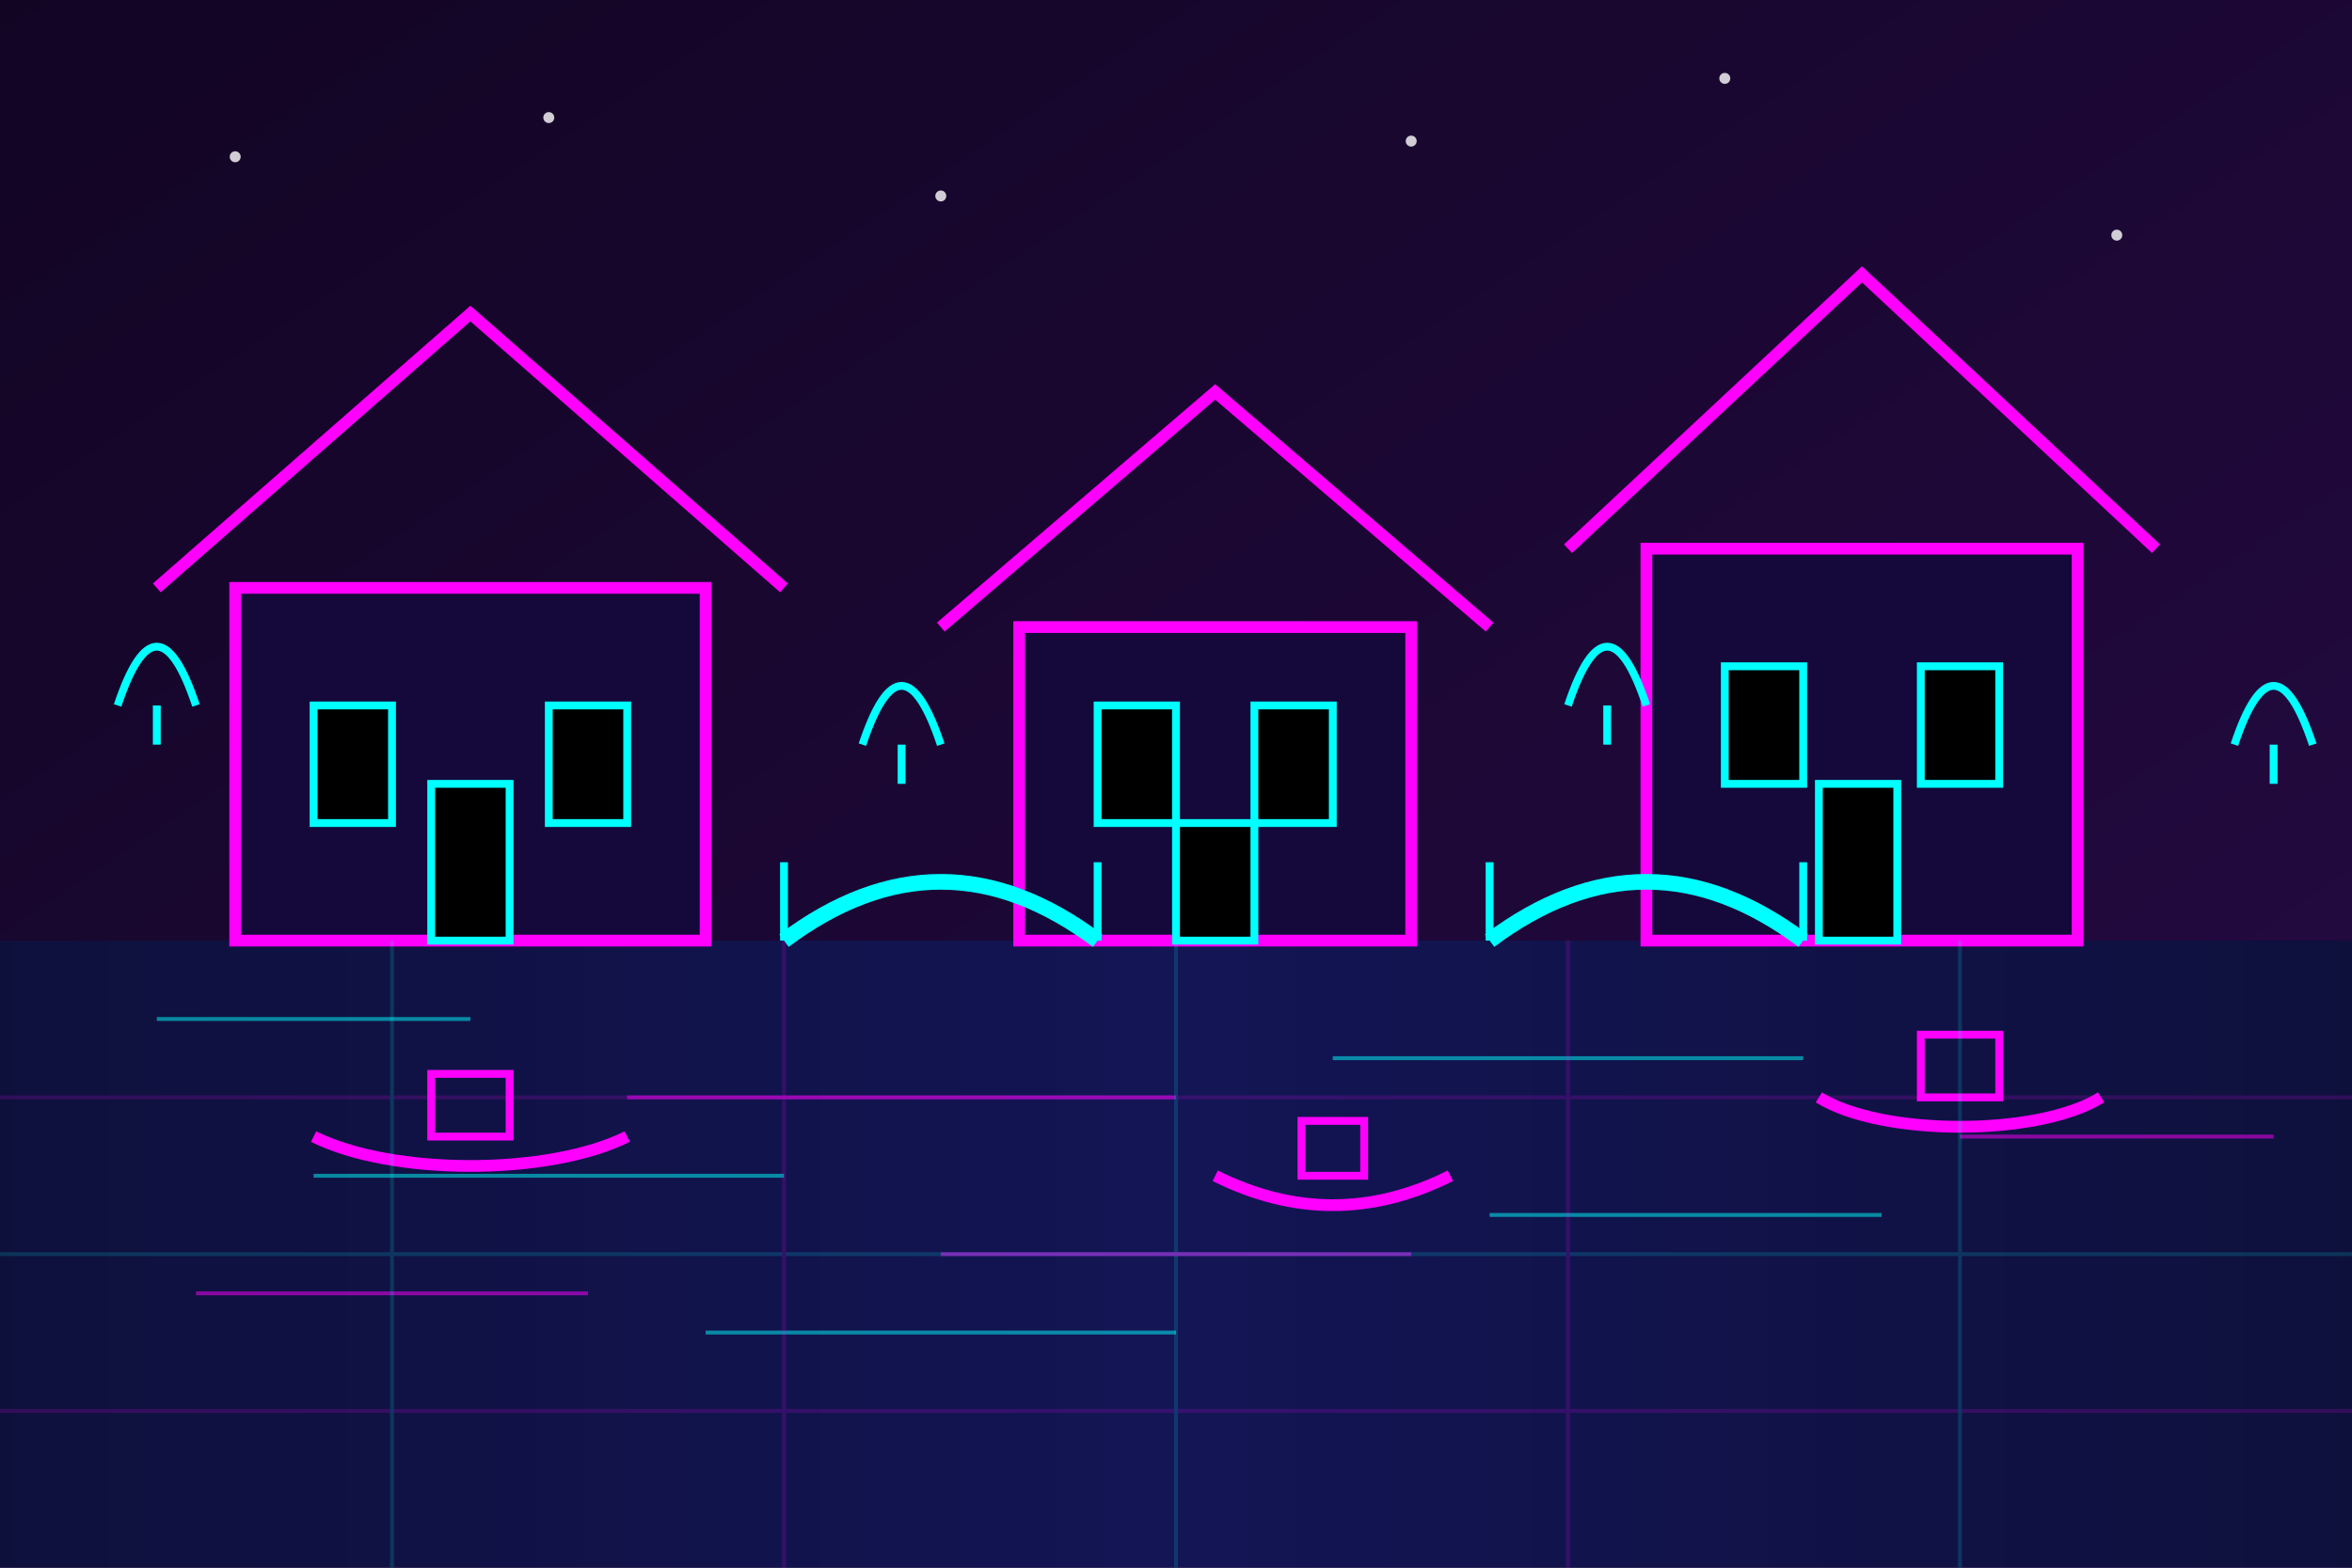
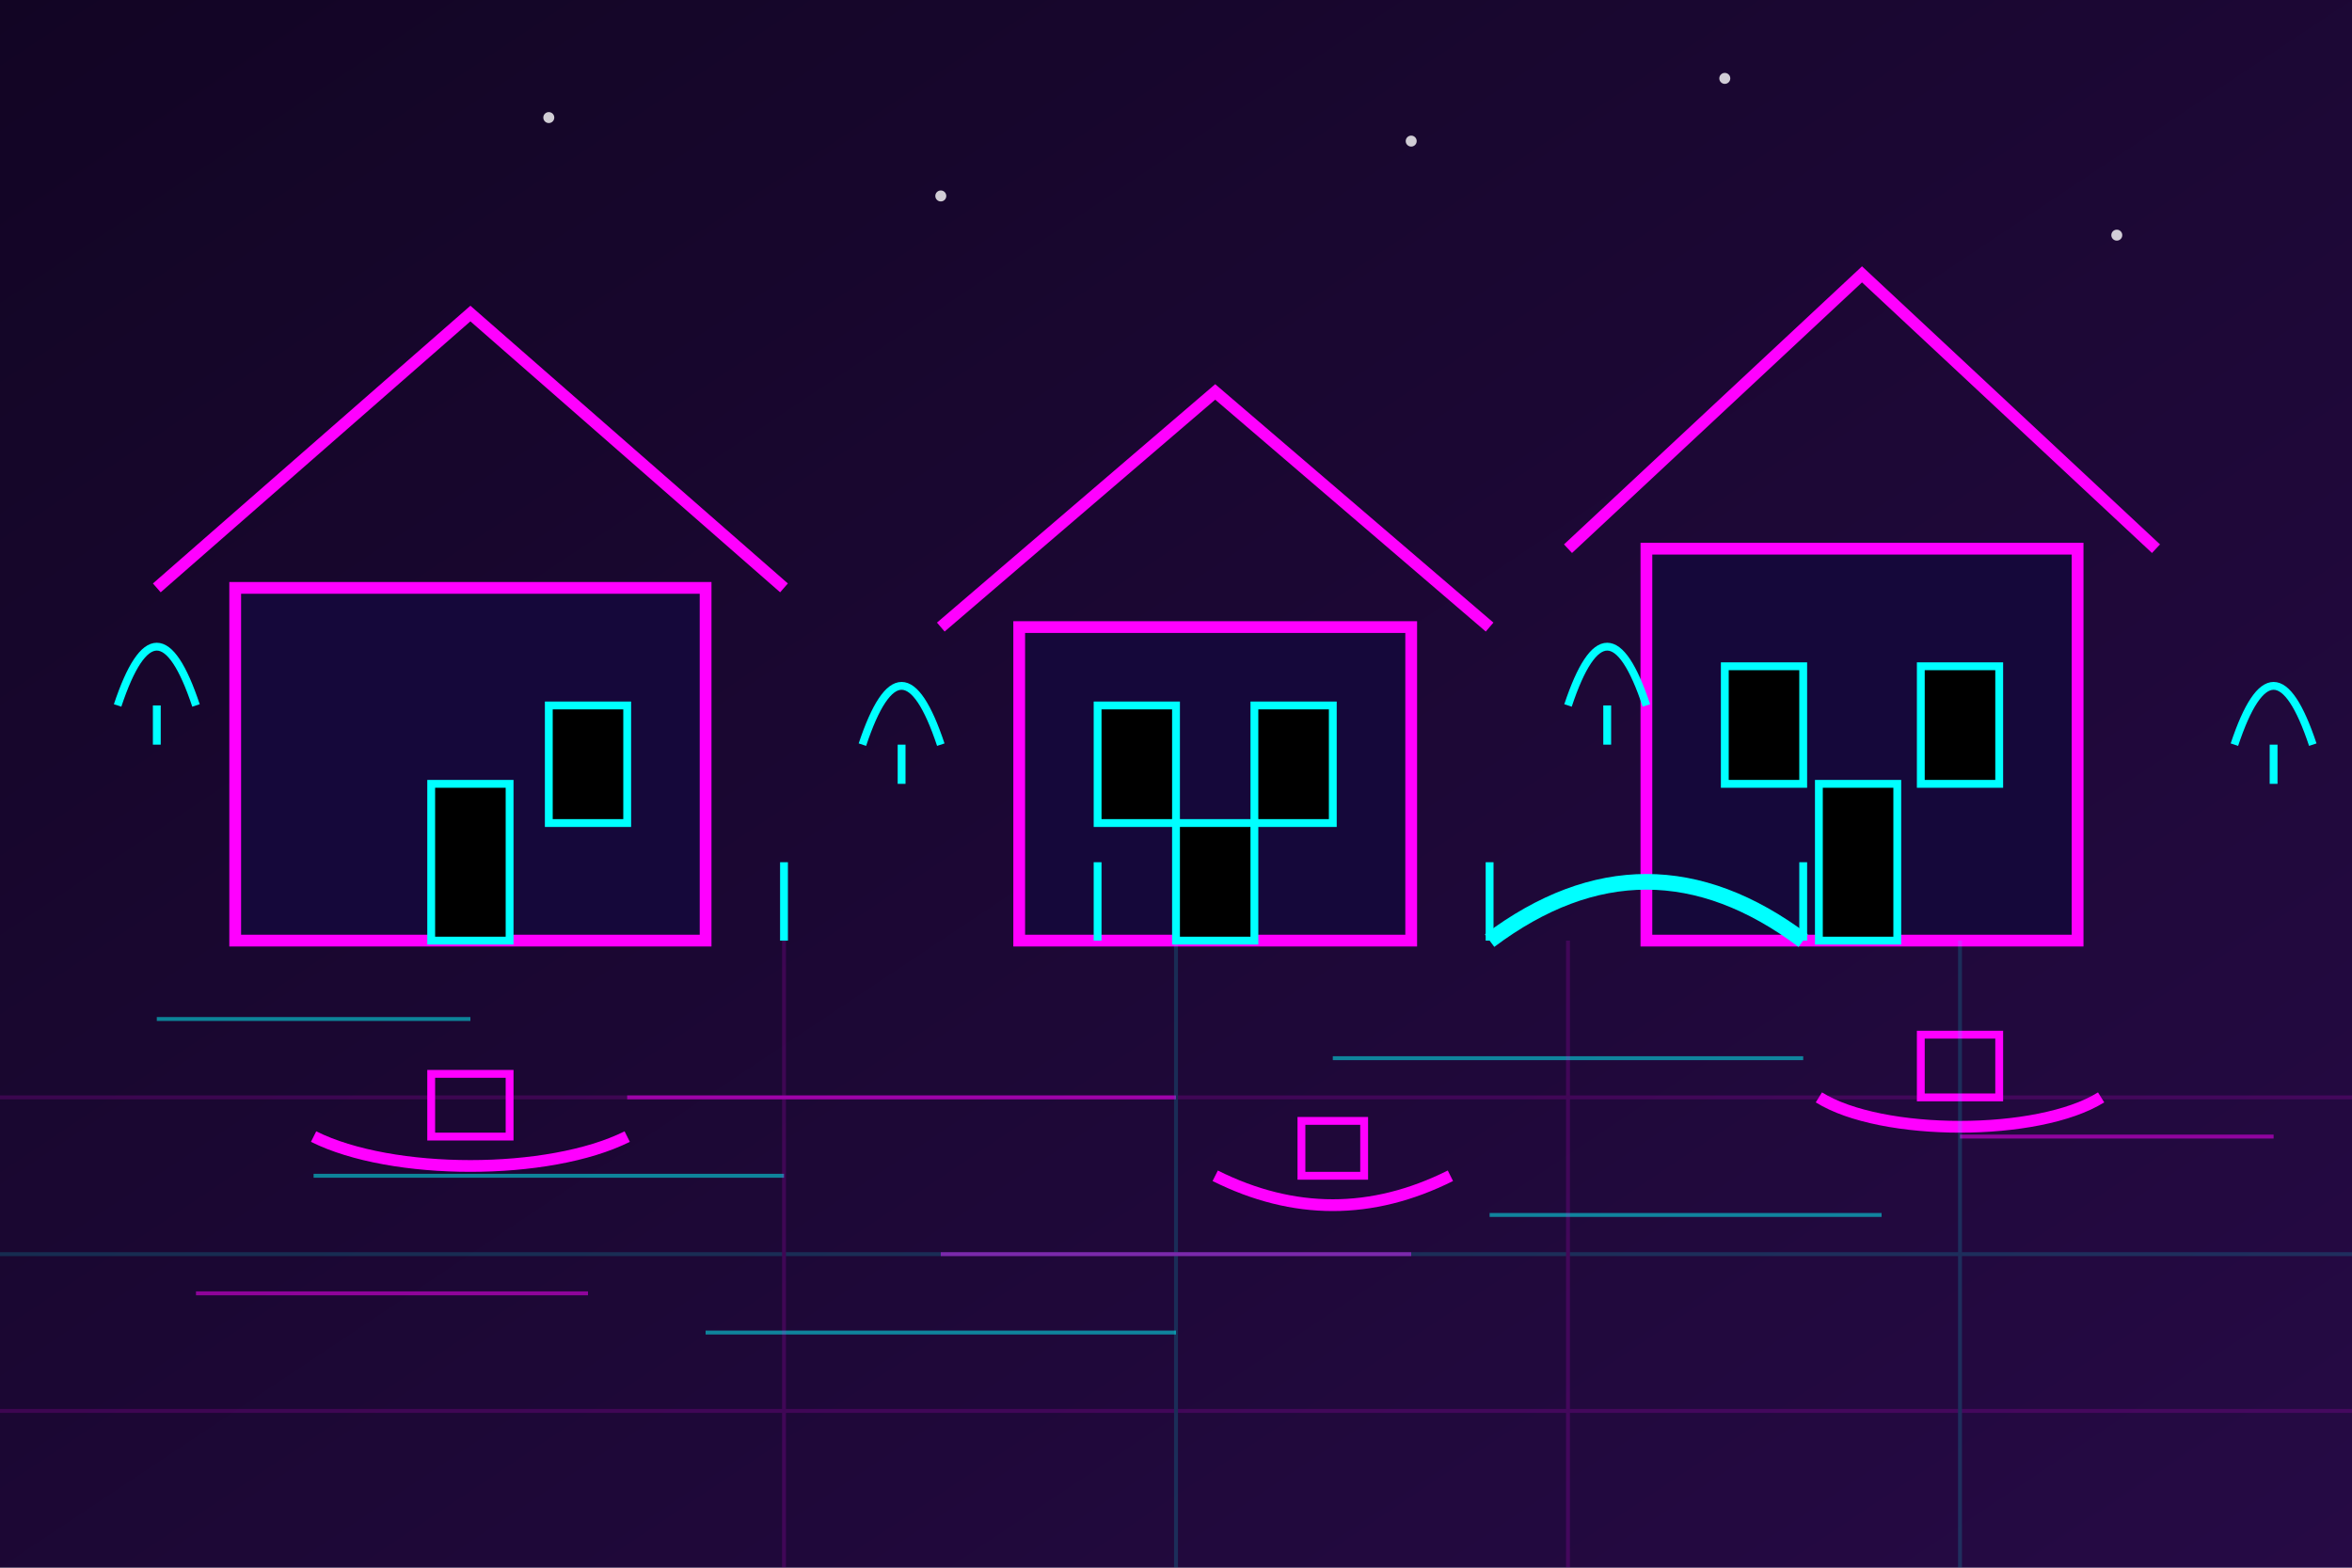
<svg xmlns="http://www.w3.org/2000/svg" width="300" height="200">
  <defs>
    <linearGradient id="skyGradient" x1="0%" y1="0%" x2="100%" y2="100%">
      <stop offset="0%" stop-color="#120524" />
      <stop offset="100%" stop-color="#260a45" />
    </linearGradient>
    <linearGradient id="waterGradient" x1="0%" y1="0%" x2="100%" y2="0%">
      <stop offset="0%" stop-color="#0e103c" />
      <stop offset="50%" stop-color="#131555" />
      <stop offset="100%" stop-color="#0e103c" />
    </linearGradient>
    <linearGradient id="neonPink" x1="0%" y1="0%" x2="100%" y2="0%">
      <stop offset="0%" stop-color="#ff00aa" />
      <stop offset="100%" stop-color="#ff55ff" />
    </linearGradient>
    <linearGradient id="neonBlue" x1="0%" y1="0%" x2="100%" y2="0%">
      <stop offset="0%" stop-color="#00aaff" />
      <stop offset="100%" stop-color="#00ffff" />
    </linearGradient>
    <filter id="glow" x="-20%" y="-20%" width="140%" height="140%">
      <feGaussianBlur stdDeviation="3" result="blur" />
      <feComposite in="SourceGraphic" in2="blur" operator="over" />
    </filter>
  </defs>
  <rect width="300" height="200" fill="url(#skyGradient)" />
-   <rect x="0" y="120" width="300" height="80" fill="url(#waterGradient)" />
  <line x1="20" y1="130" x2="60" y2="130" stroke="#00ffff" stroke-width="0.5" opacity="0.5" />
  <line x1="80" y1="140" x2="150" y2="140" stroke="#ff00ff" stroke-width="0.5" opacity="0.5" />
  <line x1="170" y1="135" x2="230" y2="135" stroke="#00ffff" stroke-width="0.5" opacity="0.5" />
  <line x1="250" y1="145" x2="290" y2="145" stroke="#ff00ff" stroke-width="0.5" opacity="0.5" />
  <line x1="40" y1="150" x2="100" y2="150" stroke="#00ffff" stroke-width="0.5" opacity="0.5" />
  <line x1="120" y1="160" x2="180" y2="160" stroke="#ff00ff" stroke-width="0.5" opacity="0.5" />
  <line x1="190" y1="155" x2="240" y2="155" stroke="#00ffff" stroke-width="0.5" opacity="0.5" />
  <line x1="25" y1="165" x2="75" y2="165" stroke="#ff00ff" stroke-width="0.5" opacity="0.5" />
  <line x1="90" y1="170" x2="150" y2="170" stroke="#00ffff" stroke-width="0.5" opacity="0.5" />
  <g>
    <rect x="30" y="75" width="60" height="45" fill="#15083a" stroke="#ff00ff" stroke-width="1.5" />
    <path d="M20 75 L60 40 L100 75" fill="none" stroke="#ff00ff" stroke-width="1.5" filter="url(#glow)" />
-     <rect x="40" y="90" width="10" height="15" fill="#000" stroke="#00ffff" stroke-width="1" />
    <rect x="70" y="90" width="10" height="15" fill="#000" stroke="#00ffff" stroke-width="1" />
    <rect x="55" y="100" width="10" height="20" fill="#000" stroke="#00ffff" stroke-width="1" />
    <rect x="130" y="80" width="50" height="40" fill="#15083a" stroke="#ff00ff" stroke-width="1.5" />
    <path d="M120 80 L155 50 L190 80" fill="none" stroke="#ff00ff" stroke-width="1.5" filter="url(#glow)" />
    <rect x="140" y="90" width="10" height="15" fill="#000" stroke="#00ffff" stroke-width="1" />
    <rect x="160" y="90" width="10" height="15" fill="#000" stroke="#00ffff" stroke-width="1" />
    <rect x="150" y="105" width="10" height="15" fill="#000" stroke="#00ffff" stroke-width="1" />
    <rect x="210" y="70" width="55" height="50" fill="#15083a" stroke="#ff00ff" stroke-width="1.5" />
    <path d="M200 70 L237.5 35 L275 70" fill="none" stroke="#ff00ff" stroke-width="1.5" filter="url(#glow)" />
    <rect x="220" y="85" width="10" height="15" fill="#000" stroke="#00ffff" stroke-width="1" />
    <rect x="245" y="85" width="10" height="15" fill="#000" stroke="#00ffff" stroke-width="1" />
    <rect x="232" y="100" width="10" height="20" fill="#000" stroke="#00ffff" stroke-width="1" />
  </g>
-   <path d="M100 120 Q 120 105, 140 120" fill="none" stroke="#00ffff" stroke-width="2" filter="url(#glow)" />
  <line x1="100" y1="110" x2="100" y2="120" stroke="#00ffff" stroke-width="1" />
  <line x1="140" y1="110" x2="140" y2="120" stroke="#00ffff" stroke-width="1" />
  <path d="M190 120 Q 210 105, 230 120" fill="none" stroke="#00ffff" stroke-width="2" filter="url(#glow)" />
  <line x1="190" y1="110" x2="190" y2="120" stroke="#00ffff" stroke-width="1" />
  <line x1="230" y1="110" x2="230" y2="120" stroke="#00ffff" stroke-width="1" />
  <g transform="translate(60, 145)">
    <path d="M-20 0 C -10 5, 10 5, 20 0" fill="none" stroke="#ff00ff" stroke-width="1.5" filter="url(#glow)" />
    <rect x="-5" y="-8" width="10" height="8" fill="none" stroke="#ff00ff" stroke-width="1" />
  </g>
  <g transform="translate(170, 150)">
    <path d="M-15 0 C -5 5, 5 5, 15 0" fill="none" stroke="#ff00ff" stroke-width="1.5" filter="url(#glow)" />
    <rect x="-4" y="-7" width="8" height="7" fill="none" stroke="#ff00ff" stroke-width="1" />
  </g>
  <g transform="translate(250, 140)">
    <path d="M-18 0 C -10 5, 10 5, 18 0" fill="none" stroke="#ff00ff" stroke-width="1.5" filter="url(#glow)" />
    <rect x="-5" y="-8" width="10" height="8" fill="none" stroke="#ff00ff" stroke-width="1" />
  </g>
  <g>
    <g transform="translate(15, 90)">
      <path d="M0 0 Q5 -15 10 0" stroke="#00ffff" stroke-width="1" filter="url(#glow)" fill="none" />
      <line x1="5" y1="0" x2="5" y2="5" stroke="#00ffff" stroke-width="1" />
    </g>
    <g transform="translate(110, 95)">
      <path d="M0 0 Q5 -15 10 0" stroke="#00ffff" stroke-width="1" filter="url(#glow)" fill="none" />
      <line x1="5" y1="0" x2="5" y2="5" stroke="#00ffff" stroke-width="1" />
    </g>
    <g transform="translate(200, 90)">
      <path d="M0 0 Q5 -15 10 0" stroke="#00ffff" stroke-width="1" filter="url(#glow)" fill="none" />
      <line x1="5" y1="0" x2="5" y2="5" stroke="#00ffff" stroke-width="1" />
    </g>
    <g transform="translate(285, 95)">
      <path d="M0 0 Q5 -15 10 0" stroke="#00ffff" stroke-width="1" filter="url(#glow)" fill="none" />
      <line x1="5" y1="0" x2="5" y2="5" stroke="#00ffff" stroke-width="1" />
    </g>
  </g>
  <g>
-     <circle cx="30" cy="20" r="0.7" fill="#ffffff" opacity="0.8" />
    <circle cx="70" cy="15" r="0.7" fill="#ffffff" opacity="0.8" />
    <circle cx="120" cy="25" r="0.7" fill="#ffffff" opacity="0.8" />
    <circle cx="180" cy="18" r="0.7" fill="#ffffff" opacity="0.8" />
    <circle cx="220" cy="10" r="0.7" fill="#ffffff" opacity="0.8" />
    <circle cx="270" cy="30" r="0.7" fill="#ffffff" opacity="0.8" />
  </g>
  <g opacity="0.15">
    <line x1="0" y1="140" x2="300" y2="140" stroke="#ff00ff" stroke-width="0.5" />
    <line x1="0" y1="160" x2="300" y2="160" stroke="#00ffff" stroke-width="0.5" />
    <line x1="0" y1="180" x2="300" y2="180" stroke="#ff00ff" stroke-width="0.5" />
-     <line x1="50" y1="120" x2="50" y2="200" stroke="#00ffff" stroke-width="0.5" />
    <line x1="100" y1="120" x2="100" y2="200" stroke="#ff00ff" stroke-width="0.5" />
    <line x1="150" y1="120" x2="150" y2="200" stroke="#00ffff" stroke-width="0.5" />
    <line x1="200" y1="120" x2="200" y2="200" stroke="#ff00ff" stroke-width="0.5" />
    <line x1="250" y1="120" x2="250" y2="200" stroke="#00ffff" stroke-width="0.5" />
  </g>
</svg>